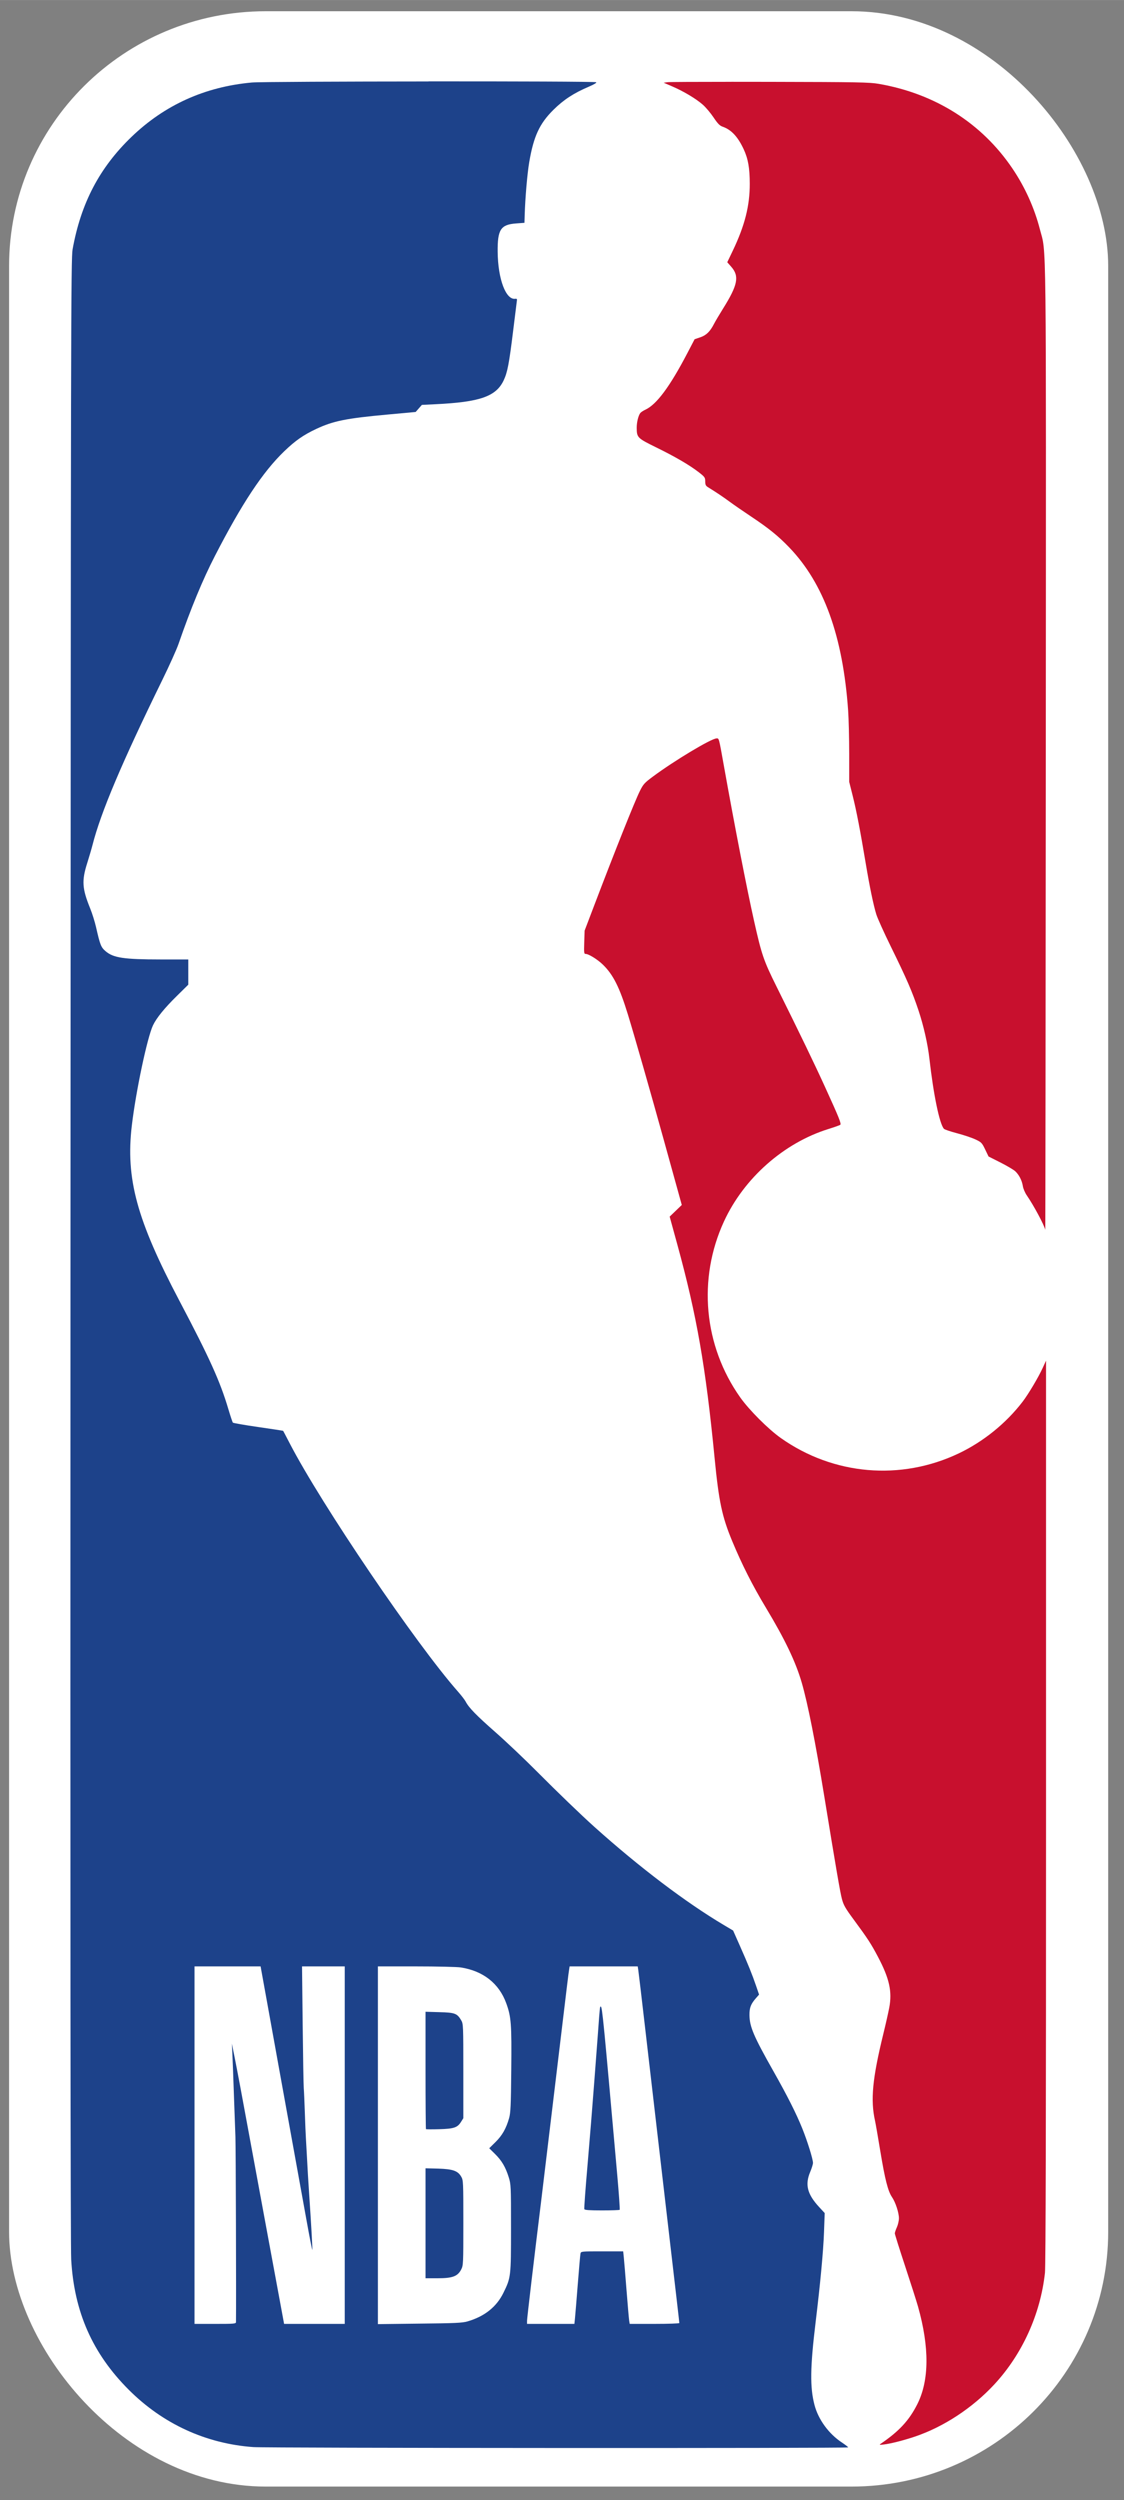
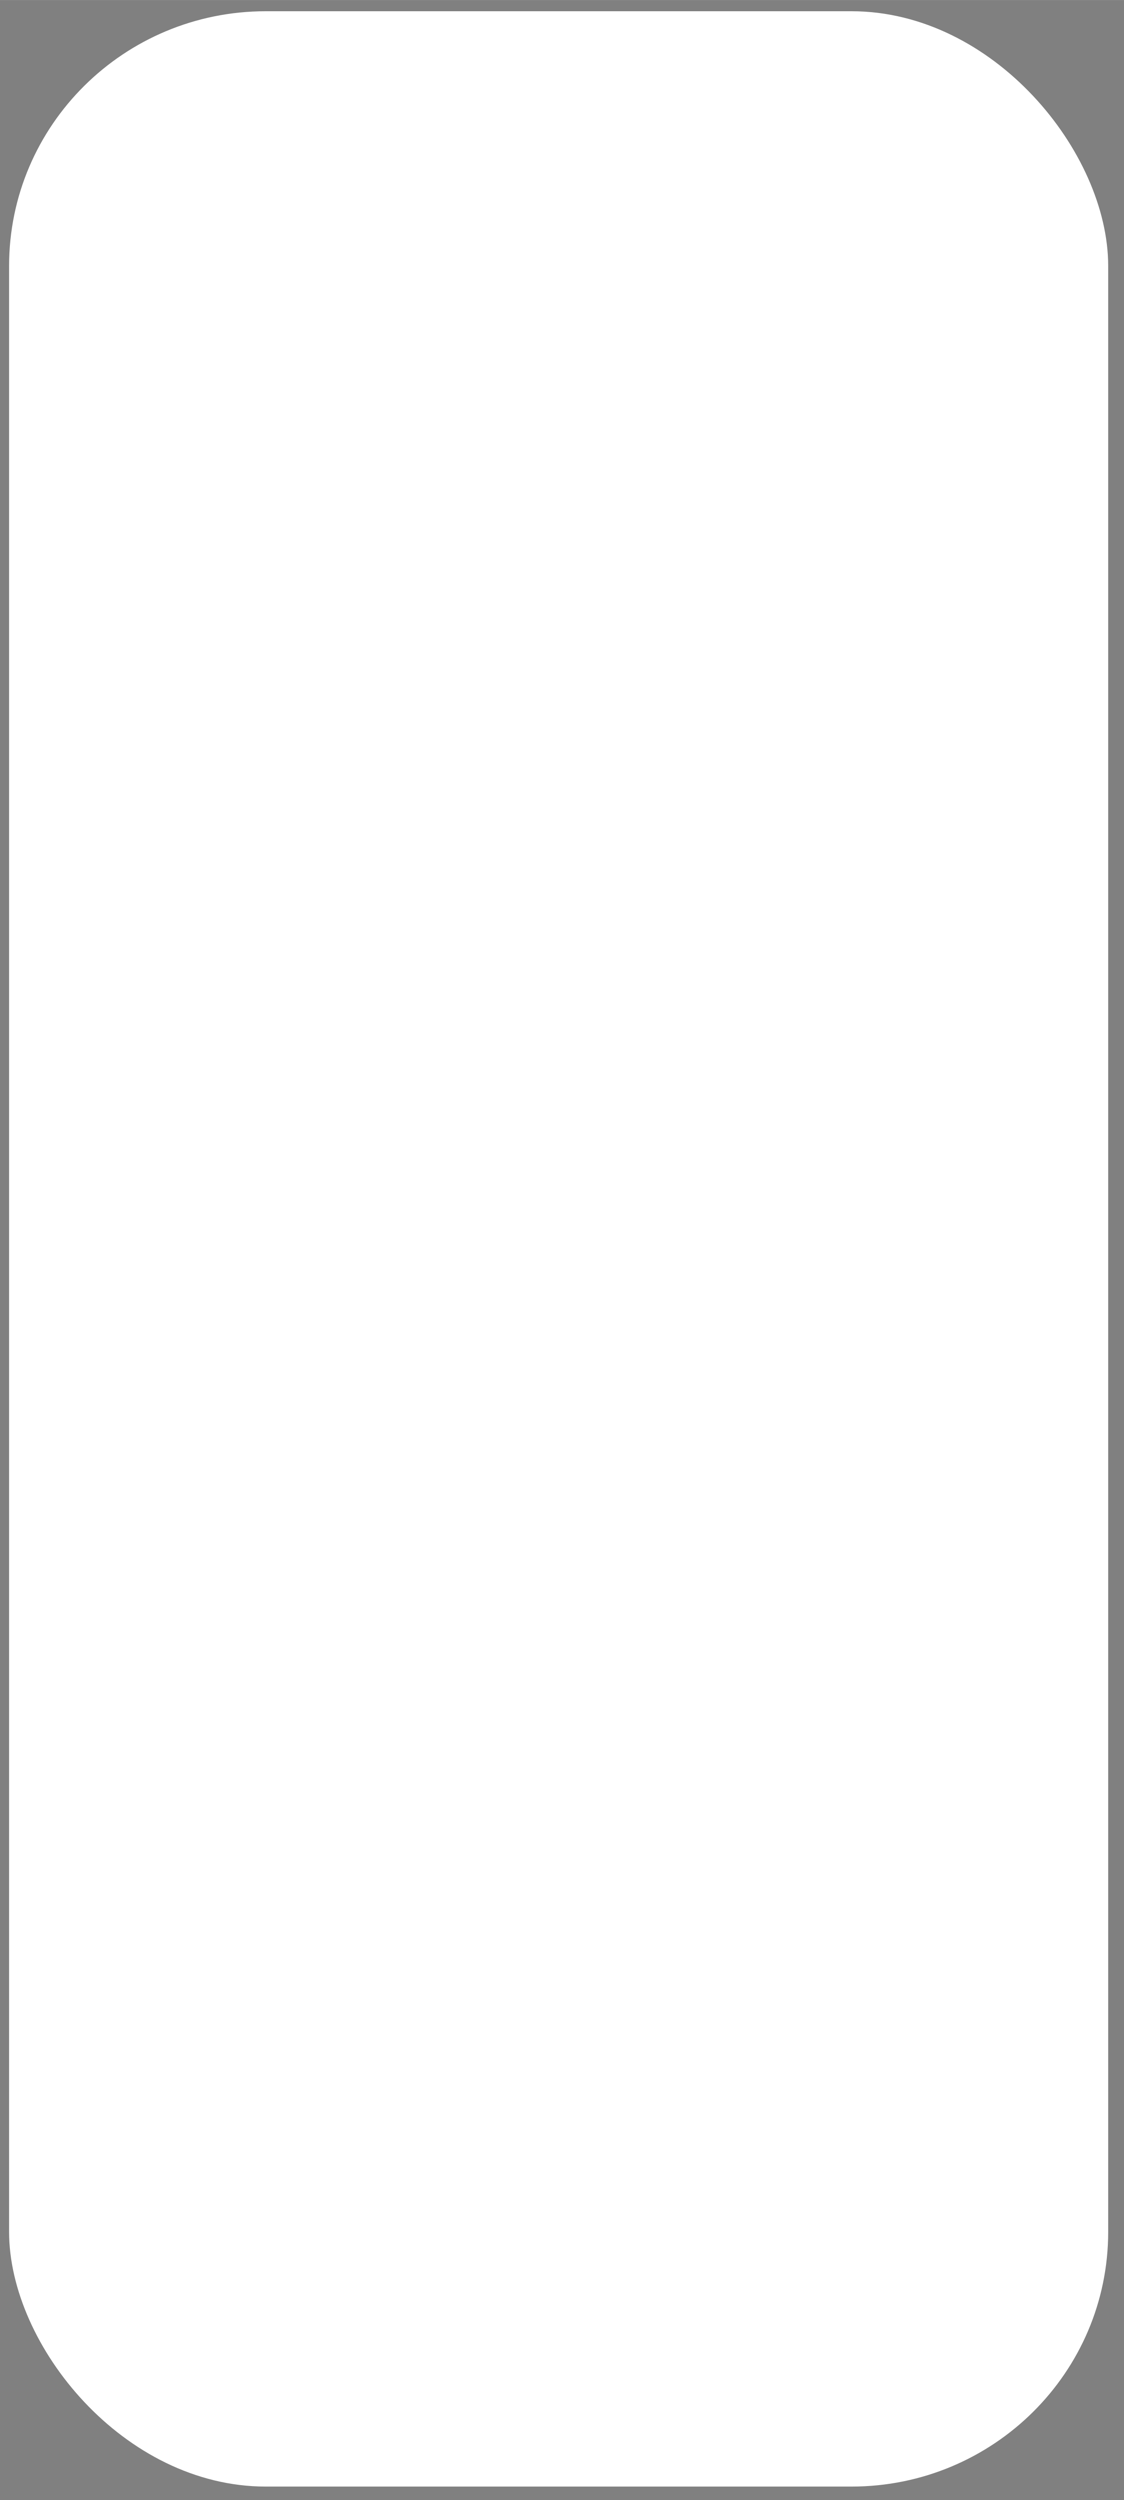
<svg xmlns="http://www.w3.org/2000/svg" height="301.59" width="135.62" version="1.1" viewBox="0 0 135.625 301.591">
  <rect x="0" y="0" width="135.625" height="301.591" fill="#808080" stroke="none" />
  <rect rx="30.969" ry="30.729" height="298.6" width="132.62" y="1.351" x="1.097" fill="#fff" />
  <g>
-     <path fill="#c8102e" d="m88.26 9.865c-4.331 0-7.506 0.017-7.703 0.044l-0.477 0.065 1.039 0.446c1.367 0.587 2.882 1.494 3.689 2.208 0.358 0.316 0.939 1.007 1.292 1.534 0.491 0.734 0.743 0.994 1.075 1.108 1.055 0.363 1.847 1.204 2.552 2.711 0.541 1.156 0.739 2.276 0.741 4.193 0.004 2.657-0.605 5.048-2.055 8.077l-0.66 1.378 0.476 0.541c1.009 1.146 0.801 2.2-1 5.077-0.427 0.683-0.909 1.498-1.071 1.812-0.483 0.939-0.936 1.381-1.672 1.629l-0.672 0.227-0.872 1.67c-2.114 4.049-3.713 6.204-5.071 6.831-0.255 0.118-0.529 0.298-0.609 0.401-0.241 0.309-0.441 1.132-0.436 1.793 0.009 1.166 0.086 1.243 2.34 2.348 2.308 1.131 4.052 2.149 5.165 3.015 0.707 0.55 0.763 0.631 0.763 1.091 0 0.408 0.062 0.535 0.344 0.709 0.992 0.612 1.808 1.159 2.604 1.746 0.487 0.359 1.64 1.155 2.562 1.768 2.143 1.426 3.288 2.352 4.618 3.734 4.181 4.343 6.482 10.705 7.115 19.671 0.07 0.997 0.128 3.344 0.129 5.216l0.001 3.403 0.431 1.722c0.443 1.77 0.894 4.115 1.571 8.159 0.466 2.786 0.919 4.967 1.266 6.099 0.141 0.461 0.934 2.216 1.761 3.901 1.923 3.915 2.569 5.406 3.331 7.688 0.615 1.839 1.12 4.071 1.317 5.812 0.496 4.389 1.221 7.888 1.755 8.473 0.081 0.088 0.79 0.328 1.576 0.534 0.786 0.206 1.779 0.538 2.207 0.738 0.733 0.343 0.801 0.411 1.188 1.215l0.41 0.852 1.438 0.726c0.791 0.399 1.597 0.877 1.793 1.062 0.461 0.436 0.804 1.114 0.91 1.794 0.046 0.298 0.258 0.796 0.471 1.105 0.849 1.234 2.112 3.592 2.232 4.164 0.017 0.082 0.046-26.064 0.064-58.101 0.036-64.034 0.088-59.494-0.715-62.608-0.665-2.578-1.796-5.081-3.309-7.321-3.695-5.47-9.325-9.036-16.132-10.214-1.118-0.194-2.504-0.219-13.125-0.243-1.633-0.004-3.205-0.005-4.649-0.005zm-1.8 79.205c-0.622 0-5.078 2.672-7.69 4.612-1.005 0.746-1.155 0.913-1.564 1.738-0.631 1.272-3.02 7.258-5.522 13.836l-1.142 3-0.046 1.406c-0.042 1.298-0.028 1.406 0.184 1.407 0.354 0.002 1.416 0.663 2.051 1.276 1.255 1.212 2.024 2.74 3.035 6.036 0.798 2.601 2.724 9.334 4.345 15.187l1.64 5.923 0.515 1.86-0.731 0.702-0.731 0.702 0.291 1.062c0.16 0.584 0.453 1.653 0.651 2.375 2.33 8.507 3.41 14.696 4.48 25.688 0.511 5.245 0.895 7.063 2.117 10.005 1.181 2.844 2.459 5.369 4.073 8.049 2.295 3.81 3.597 6.534 4.326 9.048 0.726 2.504 1.657 7.202 2.729 13.772 1.405 8.608 1.899 11.484 2.112 12.295 0.199 0.757 0.408 1.125 1.41 2.484 1.71 2.318 2.111 2.933 2.954 4.533 1.373 2.605 1.72 4.176 1.35 6.125-0.111 0.584-0.428 1.991-0.706 3.125-1.324 5.411-1.571 7.996-1.007 10.513 0.07 0.311 0.355 1.951 0.634 3.645 0.562 3.414 0.926 4.848 1.411 5.556 0.426 0.623 0.842 1.893 0.839 2.563-0.002 0.294-0.114 0.78-0.25 1.08-0.136 0.3-0.247 0.631-0.247 0.737 0 0.105 0.56 1.885 1.244 3.955 0.684 2.07 1.387 4.27 1.56 4.888 1.381 4.909 1.353 8.89-0.085 11.75-0.987 1.964-2.204 3.28-4.422 4.785-0.201 0.136-0.143 0.149 0.389 0.085 0.831-0.1 2.373-0.491 3.719-0.944 3.48-1.171 6.968-3.461 9.601-6.301 3.373-3.639 5.569-8.477 6.111-13.464 0.09-0.833 0.131-18.289 0.131-55.625l-0.001-54.411-0.4 0.875c-0.512 1.122-1.733 3.174-2.426 4.079-1.992 2.601-4.731 4.818-7.702 6.233-6.993 3.332-15.132 2.632-21.47-1.848-1.517-1.072-3.823-3.379-4.902-4.903-4.407-6.226-5.153-14.294-1.961-21.224 2.405-5.222 7.213-9.475 12.612-11.155 0.722-0.225 1.363-0.453 1.424-0.507 0.143-0.126-0.156-0.867-1.808-4.488-1.315-2.888-3.047-6.47-5.891-12.196-1.558-3.139-1.789-3.815-2.711-7.929-0.881-3.935-2.342-11.444-3.636-18.688-0.615-3.439-0.581-3.312-0.886-3.312z" />
-     <path fill="#1d428a" d="m51.709 9.821c-10.142 0.006-20.469 0.05-21.32 0.127-5.664 0.513-10.522 2.708-14.522 6.559-3.864 3.721-6.106 8-7.107 13.565-0.199 1.109-0.216 8.771-0.255 120.69-0.029 81.186-0.001 120.24 0.087 121.81 0.353 6.311 2.569 11.325 6.936 15.694 4.122 4.123 9.307 6.509 15.046 6.924 1.702 0.123 71.774 0.157 71.769 0.035-0.002-0.05-0.344-0.316-0.761-0.591-1.578-1.041-2.838-2.765-3.299-4.515-0.56-2.126-0.529-4.535 0.131-9.985 0.577-4.768 0.93-8.556 1.014-10.881l0.083-2.294-0.676-0.732c-1.433-1.552-1.722-2.702-1.068-4.246 0.181-0.428 0.33-0.912 0.33-1.077 0-0.455-0.667-2.603-1.288-4.145-0.723-1.797-1.804-3.941-3.476-6.898-2.399-4.24-2.886-5.383-2.9-6.79-0.008-0.886 0.164-1.332 0.788-2.044l0.371-0.422-0.358-1.049c-0.474-1.388-0.963-2.598-1.954-4.832l-0.819-1.847-1.135-0.674c-4.582-2.725-10.149-6.938-15.598-11.825-1.616-1.45-4.494-4.225-6.881-6.625-1.478-1.49-3.756-3.65-5.062-4.799-2.329-2.049-3.207-2.951-3.6-3.7-0.108-0.206-0.52-0.741-0.914-1.188-5.078-5.75-16.495-22.589-20.308-29.95-0.424-0.818-0.782-1.501-0.797-1.518-0.015-0.017-1.365-0.224-3.001-0.459-1.636-0.236-3.016-0.475-3.066-0.532-0.05-0.057-0.298-0.798-0.55-1.647-0.991-3.337-2.258-6.141-5.884-13.019-5.172-9.812-6.516-14.76-5.756-21.188 0.488-4.123 1.859-10.607 2.553-12.074 0.419-0.884 1.387-2.077 2.873-3.538l1.385-1.365v-1.519-1.52l-3.344-0.003c-4.429-0.004-5.698-0.193-6.629-0.99-0.561-0.48-0.664-0.74-1.158-2.911-0.146-0.641-0.463-1.654-0.705-2.25-0.976-2.404-1.037-3.337-0.36-5.476 0.236-0.747 0.522-1.719 0.634-2.16 1.004-3.949 3.538-9.94 8.438-19.948 0.842-1.719 1.715-3.659 1.941-4.312 1.498-4.325 2.916-7.754 4.394-10.625 3.27-6.351 5.78-10.14 8.367-12.63 1.327-1.278 2.314-1.968 3.843-2.686 2.071-0.973 3.61-1.284 8.639-1.745l3.373-0.309 0.377-0.428 0.377-0.428 1.625-0.078c5.383-0.258 7.323-0.935 8.243-2.88 0.456-0.964 0.655-2.002 1.136-5.922 0.242-1.97 0.452-3.667 0.468-3.77 0.018-0.116-0.054-0.174-0.187-0.151-1.144 0.191-2.108-2.356-2.142-5.661-0.028-2.68 0.365-3.287 2.215-3.424l1.018-0.077 0.028-0.938c0.06-2.042 0.315-5.01 0.546-6.369 0.531-3.122 1.237-4.652 2.917-6.319 1.224-1.214 2.458-2.022 4.276-2.796 0.633-0.27 0.98-0.48 0.888-0.536-0.124-0.077-10.086-0.11-20.23-0.104zm-28.238 227.38h3.987 3.987l0.197 1.094c0.108 0.602 0.483 2.669 0.832 4.594s0.857 4.737 1.128 6.25c0.271 1.512 0.999 5.534 1.618 8.938 0.619 3.403 1.415 7.805 1.771 9.781 0.355 1.977 0.668 3.572 0.694 3.546 0.039-0.04-0.147-3.323-0.399-7.015-0.092-1.354-0.174-2.741-0.254-4.312-0.04-0.791-0.096-1.775-0.123-2.188s-0.084-1.791-0.126-3.062-0.1-2.594-0.13-2.938c-0.029-0.344-0.088-3.789-0.131-7.656l-0.077-7.031h2.576 2.576v21.562 21.562h-3.659-3.659l-0.605-3.281c-0.333-1.805-1.018-5.503-1.522-8.219-0.504-2.716-1.289-6.963-1.743-9.438-1.184-6.45-1.785-9.661-2.13-11.375l-0.302-1.5 0.059 1.188c0.032 0.653 0.116 2.847 0.184 4.875 0.069 2.028 0.153 4.362 0.187 5.188 0.044 1.073 0.1 19.68 0.067 22.344-0.003 0.201-0.206 0.219-2.503 0.219h-2.5v-21.562-21.562zm22.125 0 4.594 0.001c2.526 0 4.959 0.057 5.406 0.126 2.701 0.418 4.62 1.928 5.489 4.321 0.598 1.646 0.66 2.478 0.606 8.052-0.041 4.307-0.081 5.175-0.263 5.812-0.357 1.25-0.83 2.081-1.636 2.876l-0.761 0.751 0.696 0.686c0.813 0.801 1.267 1.57 1.654 2.8 0.27 0.857 0.279 1.054 0.279 6.136 0 5.871-0.012 5.971-0.913 7.812-0.835 1.706-2.289 2.862-4.346 3.455-0.628 0.181-1.505 0.221-5.772 0.264l-5.031 0.062v-21.575-21.575zm23.136 0h4.108 4.108l0.073 0.469c0.04 0.258 0.384 3.169 0.765 6.469 0.381 3.3 1.167 10.078 1.748 15.062 2.23 19.15 2.436 20.925 2.436 21.025 0 0.05-1.347 0.1-2.995 0.1h-2.994l-0.064-0.406c-0.035-0.223-0.178-1.869-0.318-3.656-0.139-1.788-0.287-3.574-0.329-3.969l-0.075-0.719h-2.548c-2.542 0-2.548 0.001-2.606 0.281-0.032 0.155-0.177 1.8-0.322 3.656s-0.297 3.699-0.337 4.094l-0.073 0.719h-2.857-2.857v-0.374c0-0.308 0.855-7.556 1.688-14.314 0.102-0.825 0.832-6.9 1.623-13.5 1.637-13.659 1.675-13.979 1.762-14.531l0.063-0.406zm3.753 4.84c-0.019 0-0.038 0.02-0.06 0.043-0.027 0.03-0.085 0.56-0.128 1.179s-0.107 1.491-0.143 1.938c-0.036 0.447-0.233 3.062-0.439 5.812s-0.575 7.322-0.822 10.159-0.421 5.228-0.388 5.312c0.044 0.113 0.607 0.154 2.127 0.154 1.137 0 2.1-0.033 2.141-0.073 0.04-0.04-0.094-1.953-0.298-4.25-1.64-18.435-1.804-20.275-1.989-20.274zm-21.139 0.637v7.051c0 3.878 0.024 7.075 0.052 7.104s0.746 0.033 1.594 0.009c1.773-0.05 2.209-0.195 2.633-0.877l0.282-0.45v-5.688c0-5.463-0.01-5.704-0.25-6.112-0.498-0.845-0.765-0.946-2.634-0.992l-1.679-0.05zm0 18.864v6.64 6.64h1.474c1.783 0 2.405-0.233 2.832-1.062 0.247-0.481 0.257-0.697 0.257-5.625 0-4.921-0.01-5.142-0.253-5.562-0.412-0.711-1.003-0.919-2.778-0.979l-1.531-0.037z" />
-   </g>
+     </g>
</svg>